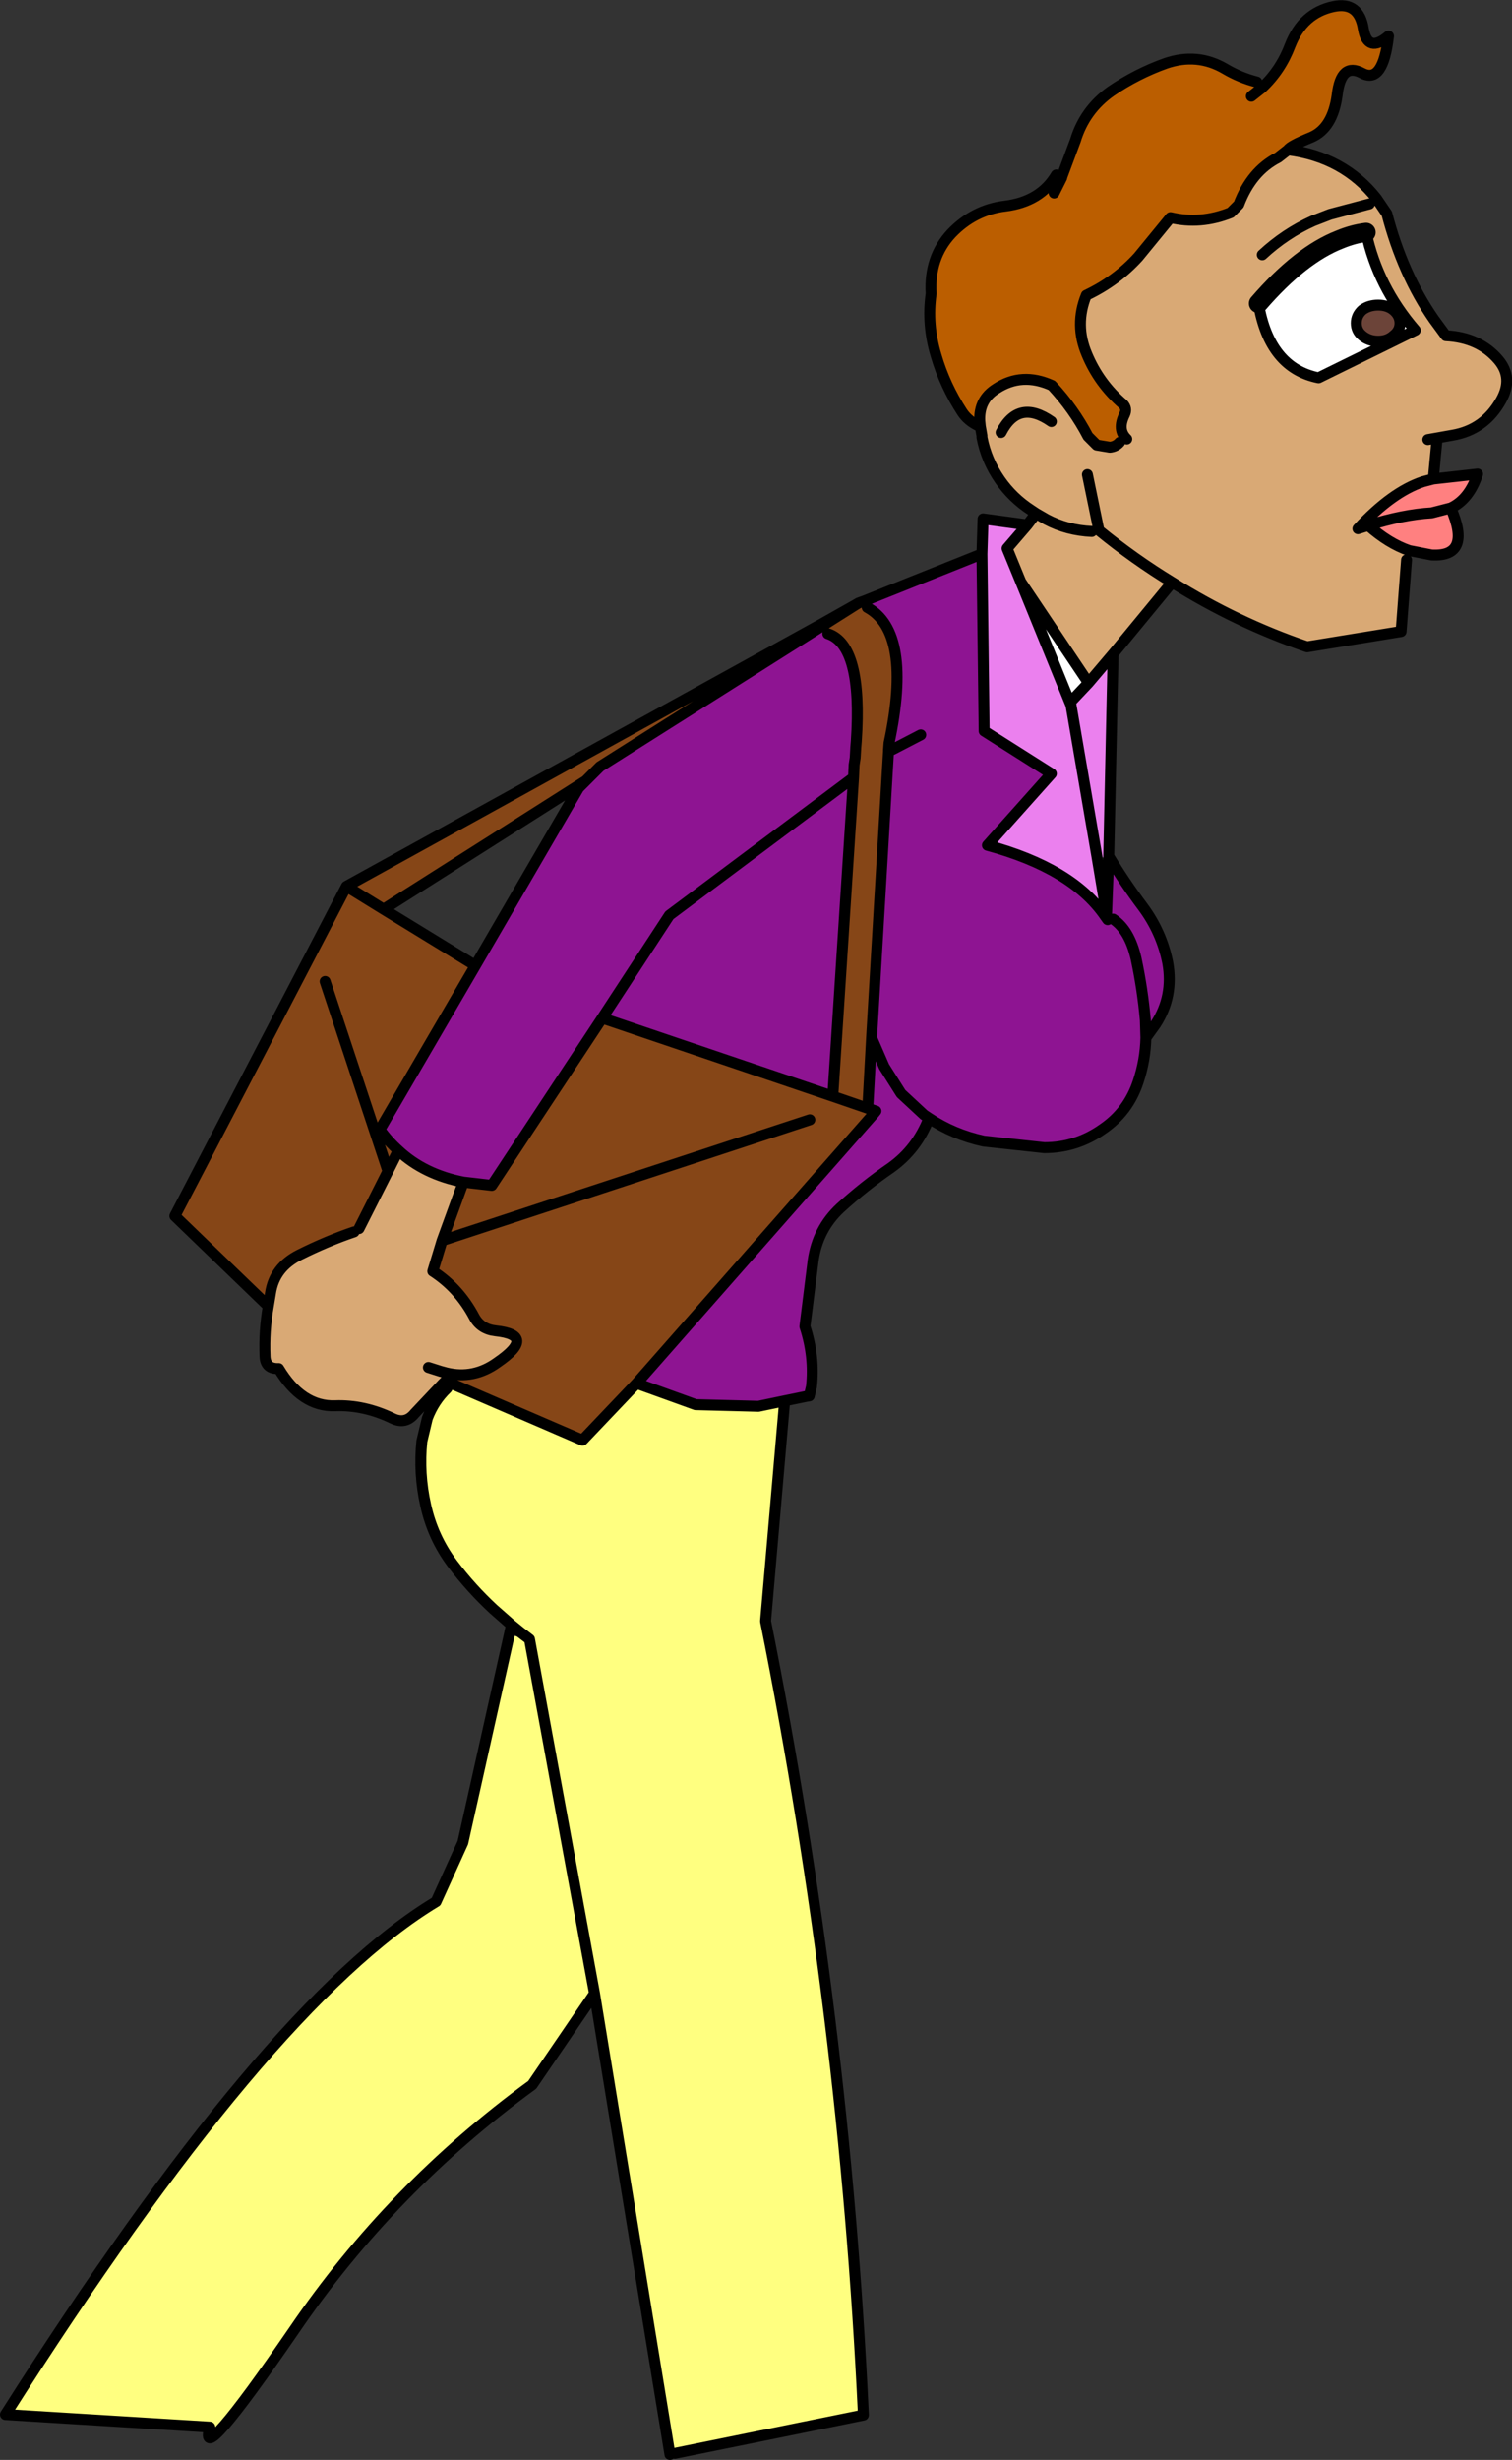
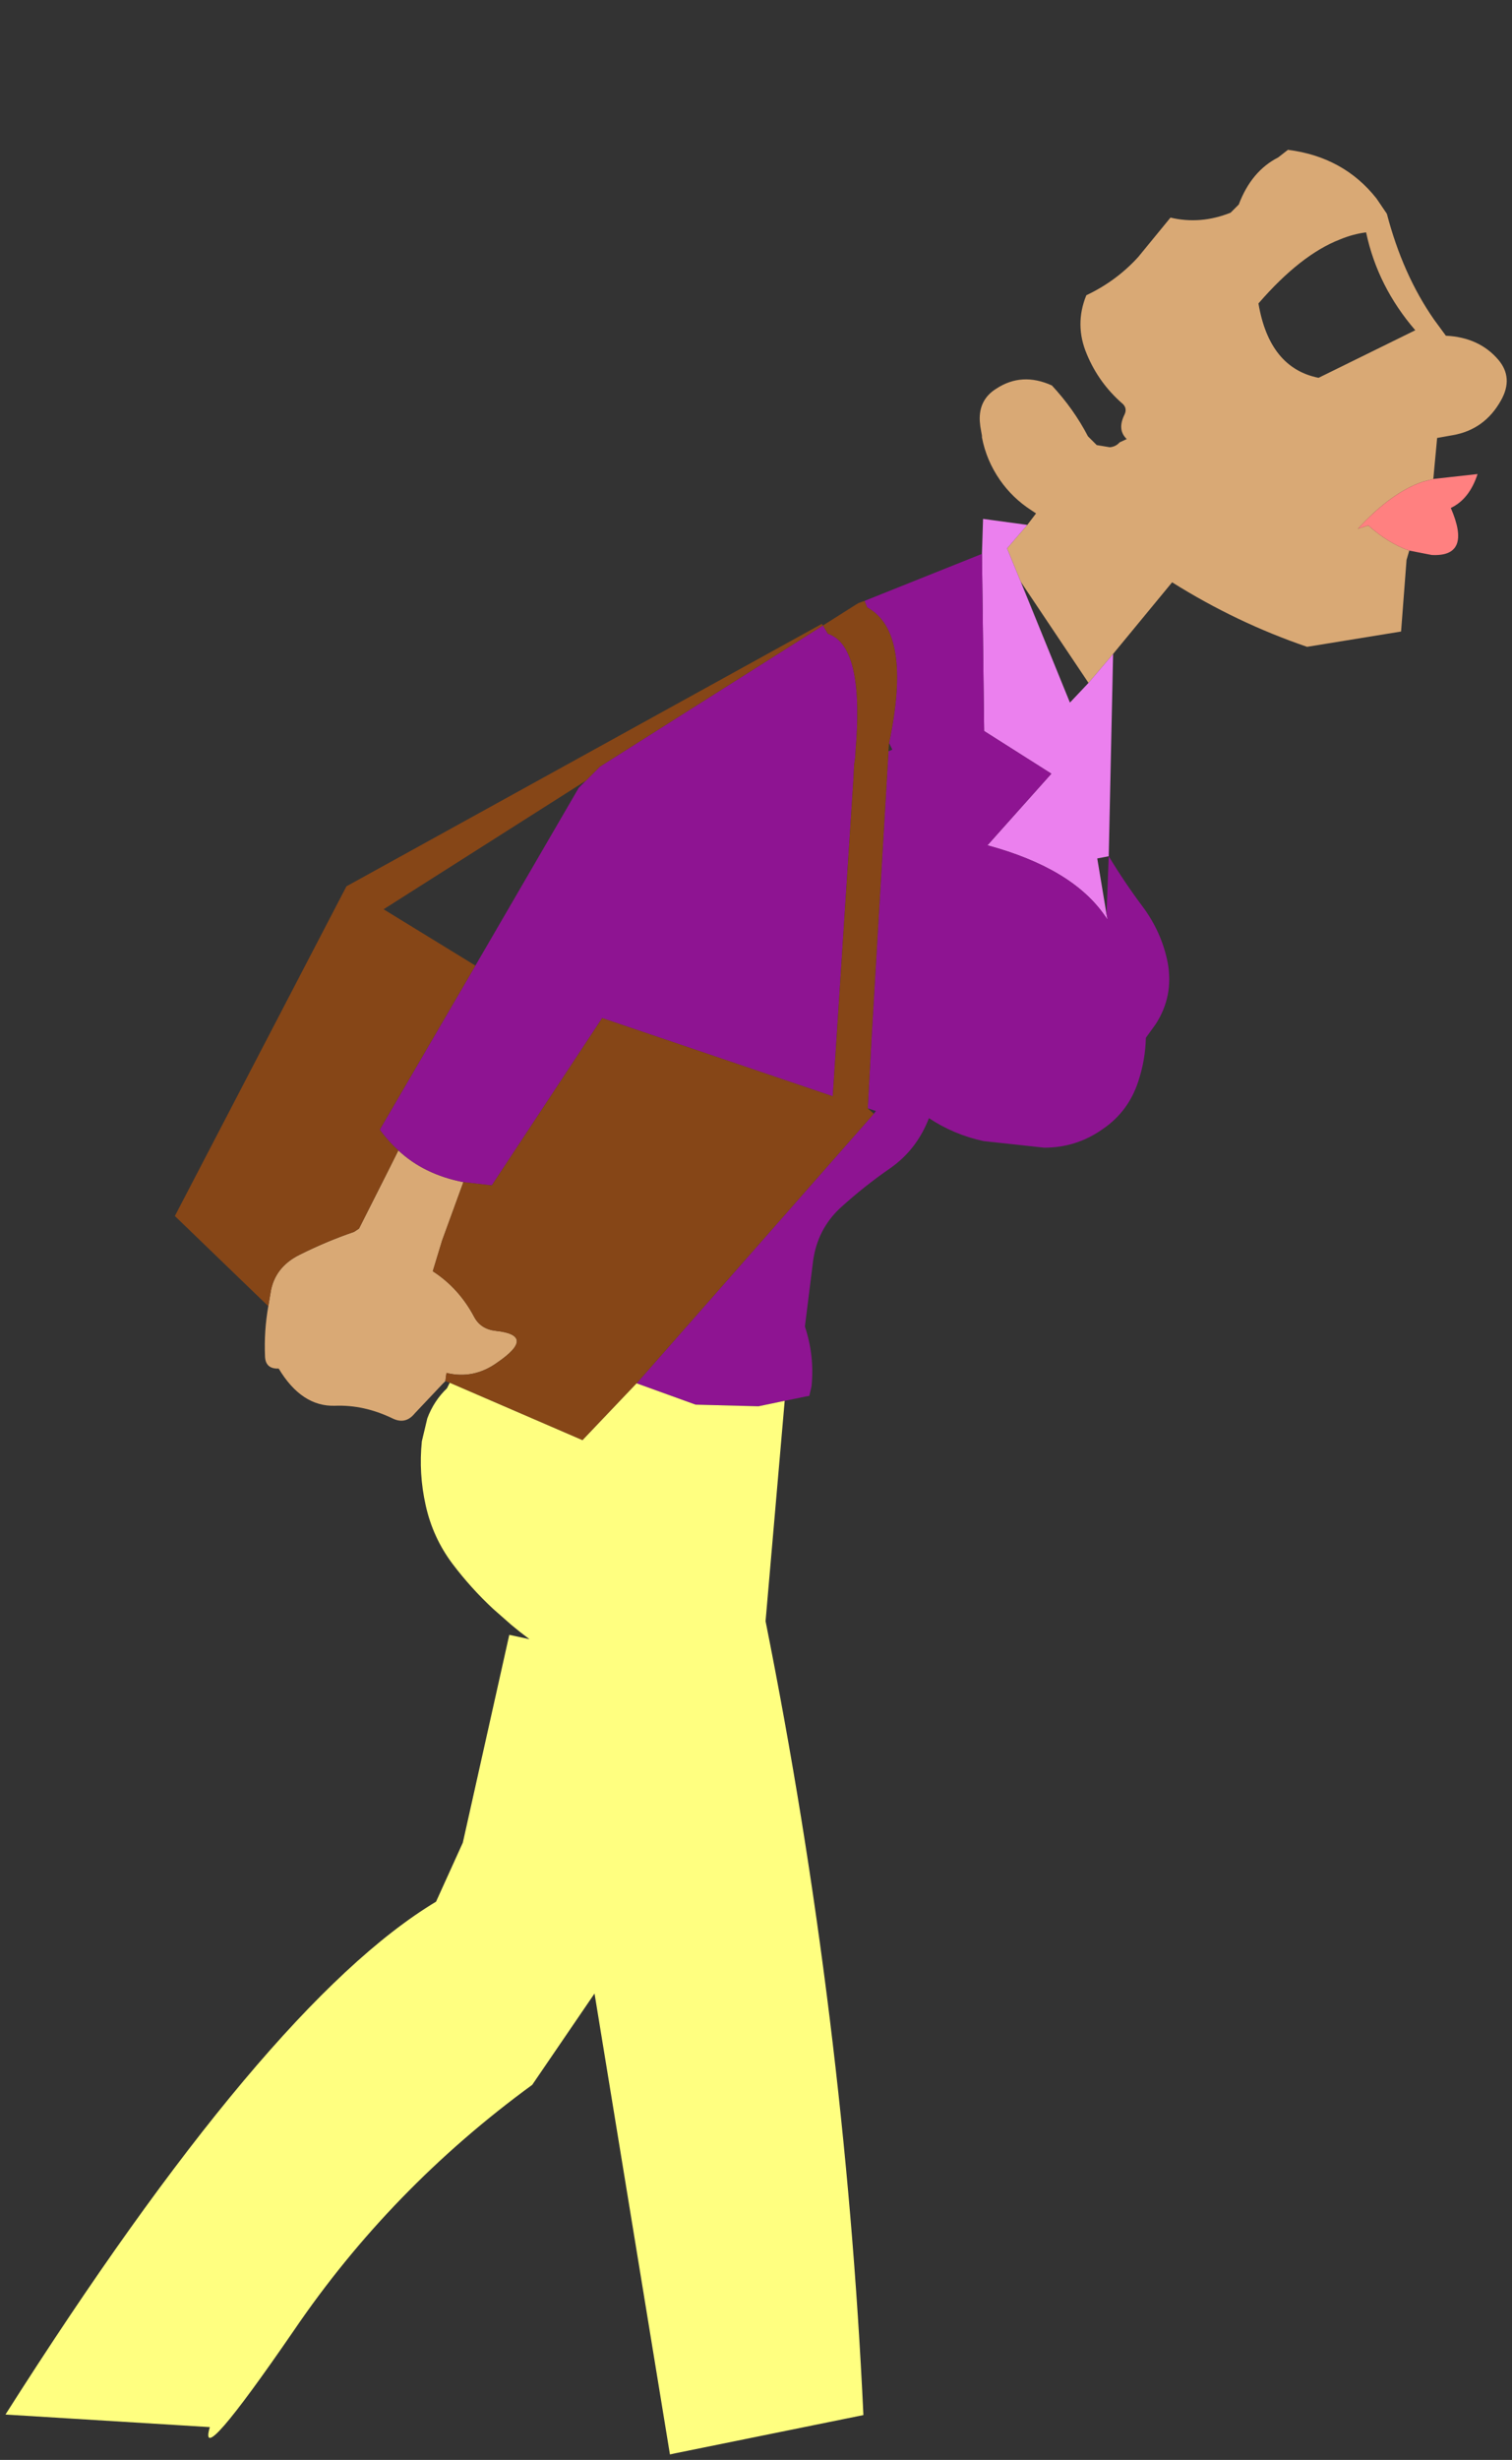
<svg xmlns="http://www.w3.org/2000/svg" height="224.95px" width="138.35px">
  <rect width="100%" height="100%" fill="#333333" stroke="none" />
  <g transform="matrix(1.0, 0.0, 0.0, 1.0, -73.45, -54.05)">
-     <path d="M188.9 62.1 L188.95 62.05 Q190.65 60.45 191.5 58.2 192.65 55.25 195.45 54.65 197.8 54.15 198.2 56.7 198.6 58.95 200.5 57.35 200.0 61.75 198.1 60.75 196.15 59.7 195.8 62.75 195.4 65.75 193.45 66.6 191.5 67.4 191.3 67.75 L190.4 68.45 Q187.95 69.7 186.8 72.75 L186.05 73.5 Q183.3 74.6 180.55 73.95 L177.6 77.55 Q175.6 79.75 172.85 81.05 171.75 83.75 172.9 86.45 174.0 89.1 176.2 91.0 176.6 91.4 176.35 91.95 175.65 93.35 176.55 94.2 L175.9 94.5 Q175.55 94.9 175.0 94.95 L173.8 94.75 173.0 93.95 Q171.7 91.45 169.7 89.3 166.95 88.05 164.6 89.6 163.0 90.6 163.1 92.55 L162.9 92.95 Q162.0 92.5 161.5 91.75 159.9 89.3 159.1 86.55 158.25 83.75 158.65 80.9 158.45 77.6 160.5 75.4 162.55 73.25 165.4 72.9 168.65 72.5 170.1 70.05 L170.6 70.25 171.85 66.9 Q172.7 64.1 175.1 62.4 177.45 60.8 180.1 59.85 183.0 58.85 185.55 60.35 186.9 61.15 188.45 61.55 L188.9 62.1 187.95 62.85 188.9 62.1 M169.9 71.7 L170.6 70.3 170.6 70.25 170.6 70.3 169.9 71.7" fill="#bb5e00" fill-rule="evenodd" stroke="none" />
    <path d="M191.3 67.75 Q196.4 68.4 199.4 72.2 L200.35 73.6 Q201.8 79.15 204.65 83.25 L205.75 84.75 Q208.8 84.9 210.55 86.95 211.95 88.6 210.8 90.65 209.3 93.35 206.35 93.85 L204.95 94.1 204.6 97.85 203.65 98.1 Q200.8 99.05 197.7 102.4 L198.65 102.1 Q200.5 103.75 202.4 104.4 L202.15 105.25 201.65 111.8 193.05 113.2 Q186.6 111.0 180.7 107.3 L175.3 113.85 173.05 116.5 166.85 107.25 165.6 104.2 167.45 102.05 168.25 101.0 167.8 100.7 Q166.1 99.6 164.95 97.95 163.7 96.15 163.3 94.05 L163.3 93.9 163.15 93.05 163.1 92.55 Q163.0 90.6 164.6 89.6 166.95 88.05 169.7 89.3 171.7 91.45 173.0 93.95 L173.8 94.75 175.0 94.95 Q175.55 94.9 175.9 94.5 L176.55 94.2 Q175.65 93.35 176.35 91.95 176.6 91.4 176.2 91.0 174.0 89.1 172.9 86.45 171.75 83.75 172.85 81.05 175.6 79.75 177.6 77.55 L180.55 73.95 Q183.3 74.6 186.05 73.5 L186.8 72.75 Q187.95 69.7 190.4 68.45 L191.3 67.75 M114.2 180.35 L113.95 180.6 111.4 183.3 Q110.55 184.35 109.35 183.75 106.75 182.5 104.1 182.6 101.05 182.7 98.95 179.2 97.75 179.25 97.7 178.1 97.6 175.75 98.0 173.5 L98.2 172.3 Q98.55 169.95 100.85 168.8 103.35 167.55 105.85 166.7 L106.3 166.4 108.95 161.15 109.9 159.25 Q112.25 161.45 115.85 162.15 L113.9 167.5 113.05 170.3 Q115.45 171.85 116.85 174.5 117.45 175.6 118.8 175.75 122.6 176.15 118.95 178.65 116.8 180.2 114.3 179.6 L114.2 180.35 M169.65 92.6 Q166.65 90.5 165.05 93.6 166.65 90.5 169.65 92.6 M198.45 75.3 Q197.25 75.45 196.05 75.95 192.45 77.35 188.6 81.8 189.6 87.7 194.1 88.6 L202.95 84.25 Q199.5 80.25 198.45 75.3 M198.75 72.7 L195.15 73.65 193.6 74.25 Q191.05 75.4 188.95 77.35 191.05 75.4 193.6 74.25 L195.15 73.65 198.75 72.7 M204.1 94.25 L204.95 94.1 204.1 94.25 M173.35 102.65 Q171.1 102.55 169.2 101.55 L168.25 101.0 169.2 101.55 Q171.1 102.55 173.35 102.65 M172.95 97.45 L174.0 102.55 Q177.25 105.2 180.7 107.3 177.25 105.2 174.0 102.55 L172.95 97.45 M112.65 179.1 L113.75 179.45 114.3 179.6 113.75 179.45 112.65 179.1" fill="#d9a975" fill-rule="evenodd" stroke="none" />
-     <path d="M188.6 81.8 Q192.45 77.35 196.05 75.95 197.25 75.45 198.45 75.3 199.5 80.25 202.95 84.25 L194.1 88.6 Q189.6 87.7 188.6 81.8 M199.55 81.95 Q198.7 81.95 198.1 82.4 197.55 82.9 197.55 83.6 197.55 84.3 198.1 84.75 198.7 85.25 199.55 85.25 200.4 85.25 200.95 84.75 201.55 84.3 201.55 83.6 201.55 82.9 200.95 82.4 200.4 81.95 199.55 81.95 M171.35 118.3 L166.85 107.25 173.05 116.5 171.35 118.3" fill="#ffffff" fill-rule="evenodd" stroke="none" />
-     <path d="M199.55 81.95 Q200.4 81.95 200.95 82.4 201.55 82.9 201.55 83.6 201.55 84.3 200.95 84.75 200.4 85.25 199.55 85.25 198.7 85.25 198.1 84.75 197.55 84.3 197.55 83.6 197.55 82.9 198.1 82.4 198.7 81.95 199.55 81.95" fill="#6c4439" fill-rule="evenodd" stroke="none" />
    <path d="M204.6 97.85 L208.65 97.4 Q207.9 99.7 206.2 100.5 208.15 105.0 204.45 104.8 L202.4 104.4 Q200.5 103.75 198.65 102.1 L197.7 102.4 Q200.8 99.05 203.65 98.1 L204.6 97.85 M206.2 100.5 L204.45 100.95 Q201.85 101.1 198.65 102.1 201.85 101.1 204.45 100.95 L206.2 100.5" fill="#ff8080" fill-rule="evenodd" stroke="none" />
    <path d="M175.3 113.85 L174.9 132.35 173.85 132.55 171.45 118.55 171.35 118.3 171.45 118.55 173.85 132.55 174.7 137.65 174.8 138.15 174.55 137.8 Q171.55 133.45 163.8 131.35 L169.65 124.8 163.5 120.9 163.3 104.7 163.4 101.5 167.45 102.05 165.6 104.2 166.85 107.25 171.35 118.3 173.05 116.5 175.3 113.85" fill="#eb80ee" fill-rule="evenodd" stroke="none" />
    <path d="M174.9 132.35 Q176.35 134.75 178.0 136.95 179.75 139.3 180.3 142.1 180.85 145.15 179.2 147.7 L178.3 148.95 Q178.25 151.0 177.6 152.95 176.7 155.7 174.35 157.3 171.95 159.0 169.0 159.0 L163.45 158.4 Q160.7 157.8 158.45 156.3 157.35 159.15 154.95 160.85 152.55 162.5 150.35 164.5 148.25 166.45 147.85 169.35 L147.1 175.35 Q148.0 178.1 147.7 180.85 L147.5 181.7 147.2 181.75 145.25 182.15 142.85 182.65 137.1 182.5 131.7 180.55 153.4 155.9 153.6 155.65 152.85 155.4 153.2 148.95 154.75 122.75 155.1 122.6 154.8 122.0 Q156.95 111.85 152.8 109.6 L152.55 109.0 163.3 104.7 163.5 120.9 169.65 124.8 163.8 131.35 Q171.55 133.45 174.55 137.8 L174.8 138.15 174.7 137.65 174.9 132.35 M158.45 156.3 L158.0 156.0 155.9 154.05 154.35 151.6 153.2 148.95 154.35 151.6 155.9 154.05 158.0 156.0 158.45 156.3 M175.3 138.1 Q176.8 139.1 177.4 141.7 178.0 144.5 178.25 147.35 L178.3 148.95 178.25 147.35 Q178.0 144.5 177.4 141.7 176.8 139.1 175.3 138.1 M157.7 121.25 L155.1 122.6 157.7 121.25 M149.2 112.0 Q152.4 113.05 151.8 121.85 L151.75 122.45 151.75 122.5 151.7 123.35 151.6 124.0 151.55 125.15 134.7 137.75 128.55 147.15 134.7 137.75 151.55 125.15 149.65 154.3 128.55 147.15 118.45 162.45 115.85 162.15 Q112.25 161.45 109.9 159.25 108.95 158.4 108.2 157.35 L116.95 142.35 126.4 126.1 127.05 125.45 128.35 124.15 148.75 111.25 149.2 112.0" fill="#8e1492" fill-rule="evenodd" stroke="none" />
    <path d="M114.6 180.5 L114.2 180.35 114.3 179.6 Q116.8 180.2 118.95 178.65 122.6 176.15 118.8 175.75 117.45 175.6 116.85 174.5 115.45 171.85 113.05 170.3 L113.9 167.5 147.55 156.45 113.9 167.5 115.85 162.15 118.45 162.45 128.55 147.15 149.65 154.3 151.55 125.15 151.6 124.0 151.7 123.35 151.75 122.5 151.75 122.45 151.8 121.85 Q152.4 113.05 149.2 112.0 L148.75 111.25 128.35 124.15 127.05 125.45 108.55 137.2 116.95 142.35 108.2 157.35 Q108.95 158.4 109.9 159.25 L108.95 161.15 106.3 166.4 105.85 166.7 Q103.35 167.55 100.85 168.8 98.55 169.95 98.2 172.3 L98.0 173.5 89.45 165.25 105.15 135.1 148.65 111.1 148.75 111.25 151.75 109.35 152.0 109.2 152.55 109.0 152.8 109.6 Q156.95 111.85 154.8 122.0 L154.75 122.65 154.75 122.75 153.2 148.95 152.85 155.4 149.65 154.3 152.85 155.4 153.4 155.9 131.7 180.55 126.75 185.75 114.6 180.5 M105.15 135.1 L108.55 137.2 105.15 135.1 M103.2 143.8 L108.95 161.15 103.2 143.8" fill="#864617" fill-rule="evenodd" stroke="none" />
    <path d="M145.25 182.15 L143.5 202.3 Q150.75 238.55 152.45 274.85 L152.45 274.9 135.2 278.4 134.75 278.5 127.85 236.35 122.15 244.7 Q109.2 254.15 100.35 267.15 91.45 280.1 92.65 276.0 L73.95 274.85 Q97.8 237.3 113.35 227.95 L115.8 222.55 120.05 203.55 121.9 203.95 121.05 203.3 120.25 202.65 118.6 201.2 Q116.55 199.3 114.85 197.05 113.05 194.65 112.4 191.7 111.75 188.8 112.05 185.85 L112.55 183.75 Q113.15 182.15 114.35 181.0 L114.6 180.5 126.75 185.75 131.7 180.55 137.1 182.5 142.85 182.65 145.25 182.15 M127.85 236.35 L121.9 203.95 127.85 236.35" fill="#ffff80" fill-rule="evenodd" stroke="none" />
-     <path d="M188.9 62.1 L188.95 62.05 Q190.65 60.45 191.5 58.2 192.65 55.25 195.45 54.65 197.8 54.15 198.2 56.7 198.6 58.95 200.5 57.35 200.0 61.75 198.1 60.75 196.15 59.7 195.8 62.75 195.4 65.75 193.45 66.6 191.5 67.4 191.3 67.75 196.4 68.4 199.4 72.2 L200.35 73.6 Q201.8 79.15 204.65 83.25 L205.75 84.75 Q208.8 84.9 210.55 86.95 211.95 88.6 210.8 90.65 209.3 93.35 206.35 93.85 L204.95 94.1 204.6 97.85 208.65 97.4 Q207.9 99.7 206.2 100.5 208.15 105.0 204.45 104.8 L202.4 104.4 Q200.5 103.75 198.65 102.1 L197.7 102.4 Q200.8 99.05 203.65 98.1 L204.6 97.85 M202.15 105.25 L201.65 111.8 193.05 113.2 Q186.6 111.0 180.7 107.3 L175.3 113.85 174.9 132.35 Q176.35 134.75 178.0 136.95 179.75 139.3 180.3 142.1 180.85 145.15 179.2 147.7 L178.3 148.95 Q178.25 151.0 177.6 152.95 176.7 155.7 174.35 157.3 171.95 159.0 169.0 159.0 L163.45 158.4 Q160.7 157.8 158.45 156.3 157.35 159.15 154.95 160.85 152.55 162.5 150.35 164.5 148.25 166.45 147.85 169.35 L147.1 175.35 Q148.0 178.1 147.7 180.85 L147.5 181.7 147.2 181.75 145.25 182.15 143.5 202.3 Q150.75 238.55 152.45 274.85 L152.45 274.9 135.2 278.4 M134.75 278.5 L127.85 236.35 122.15 244.7 Q109.2 254.15 100.35 267.15 91.45 280.1 92.65 276.0 L73.95 274.85 Q97.8 237.3 113.35 227.95 L115.8 222.55 120.05 203.55 120.25 202.65 118.6 201.2 Q116.55 199.3 114.85 197.05 113.05 194.65 112.4 191.7 111.75 188.8 112.05 185.85 L112.55 183.75 Q113.15 182.15 114.35 181.0 M114.6 180.5 L114.2 180.35 113.95 180.6 111.4 183.3 Q110.55 184.35 109.35 183.75 106.75 182.5 104.1 182.6 101.05 182.7 98.95 179.2 97.75 179.25 97.7 178.1 97.6 175.75 98.0 173.5 L89.45 165.25 105.15 135.1 148.65 111.1 151.75 109.35 152.0 109.2 152.55 109.0 163.3 104.7 163.4 101.5 167.45 102.05 168.25 101.0 167.8 100.7 Q166.1 99.6 164.95 97.95 163.7 96.15 163.3 94.05 L163.3 93.9 163.15 93.05 162.9 92.95 Q162.0 92.5 161.5 91.75 159.9 89.3 159.1 86.55 158.25 83.75 158.65 80.9 158.45 77.6 160.5 75.4 162.55 73.25 165.4 72.9 168.65 72.5 170.1 70.05 M170.6 70.25 L171.85 66.9 Q172.7 64.1 175.1 62.4 177.45 60.8 180.1 59.85 183.0 58.85 185.55 60.35 186.9 61.15 188.45 61.55 M188.9 62.1 L187.95 62.85 M191.3 67.75 L190.4 68.45 Q187.95 69.7 186.8 72.75 L186.05 73.5 Q183.3 74.6 180.55 73.95 L177.6 77.55 Q175.6 79.75 172.85 81.05 171.75 83.75 172.9 86.45 174.0 89.1 176.2 91.0 176.6 91.4 176.35 91.95 175.65 93.35 176.55 94.2 M175.9 94.5 Q175.55 94.9 175.0 94.95 L173.8 94.75 173.0 93.95 Q171.7 91.45 169.7 89.3 166.95 88.05 164.6 89.6 163.0 90.6 163.1 92.55 L163.15 93.05 M170.6 70.25 L170.6 70.3 169.9 71.7 M165.05 93.6 Q166.65 90.5 169.65 92.6 M198.45 75.3 Q199.5 80.25 202.95 84.25 L194.1 88.6 Q189.6 87.7 188.6 81.8 M188.95 77.35 Q191.05 75.4 193.6 74.25 L195.15 73.65 198.75 72.7 M199.55 81.95 Q200.4 81.95 200.95 82.4 201.55 82.9 201.55 83.6 201.55 84.3 200.95 84.75 200.4 85.25 199.55 85.25 198.7 85.25 198.1 84.75 197.55 84.3 197.55 83.6 197.55 82.9 198.1 82.4 198.7 81.95 199.55 81.95 M204.95 94.1 L204.1 94.25 M198.65 102.1 Q201.85 101.1 204.45 100.95 L206.2 100.5 M180.7 107.3 Q177.25 105.2 174.0 102.55 L172.95 97.45 M168.25 101.0 L169.2 101.55 Q171.1 102.55 173.35 102.65 M173.05 116.5 L175.3 113.85 M173.85 132.55 L171.45 118.55 171.35 118.3 166.85 107.25 165.6 104.2 167.45 102.05 M171.35 118.3 L173.05 116.5 166.85 107.25 M163.3 104.7 L163.5 120.9 169.65 124.8 163.8 131.35 Q171.55 133.45 174.55 137.8 L174.8 138.15 174.7 137.65 173.85 132.55 M174.9 132.35 L174.7 137.65 M178.3 148.95 L178.25 147.35 Q178.0 144.5 177.4 141.7 176.8 139.1 175.3 138.1 M153.2 148.95 L154.35 151.6 155.9 154.05 158.0 156.0 158.45 156.3 M148.75 111.25 L151.75 109.35 M152.8 109.6 Q156.95 111.85 154.8 122.0 L154.75 122.65 154.75 122.75 155.1 122.6 157.7 121.25 M151.55 125.15 L151.6 124.0 151.7 123.35 151.75 122.5 151.75 122.45 151.8 121.85 Q152.4 113.05 149.2 112.0 M148.75 111.25 L128.35 124.15 127.05 125.45 126.4 126.1 116.95 142.35 108.2 157.35 Q108.95 158.4 109.9 159.25 112.25 161.45 115.85 162.15 L118.45 162.45 128.55 147.15 134.7 137.75 151.55 125.15 149.65 154.3 152.85 155.4 153.2 148.95 154.75 122.75 M108.55 137.2 L105.15 135.1 M113.9 167.5 L113.05 170.3 Q115.45 171.85 116.85 174.5 117.45 175.6 118.8 175.75 122.6 176.15 118.95 178.65 116.8 180.2 114.3 179.6 L113.75 179.45 112.65 179.1 M105.85 166.7 Q103.35 167.55 100.85 168.8 98.55 169.95 98.2 172.3 L98.0 173.5 M109.9 159.25 L108.95 161.15 106.3 166.4 M153.4 155.9 L153.6 155.65 152.85 155.4 M153.4 155.9 L131.7 180.55 137.1 182.5 142.85 182.65 145.25 182.15 M114.6 180.5 L126.75 185.75 131.7 180.55 M108.95 161.15 L103.2 143.8 M113.9 167.5 L147.55 156.45 M115.85 162.15 L113.9 167.5 M128.55 147.15 L149.65 154.3 M127.05 125.45 L108.55 137.2 116.95 142.35 M121.9 203.95 L121.05 203.3 120.25 202.65 M121.9 203.95 L127.85 236.35" fill="none" stroke="#000000" stroke-linecap="round" stroke-linejoin="round" stroke-width="1.0" />
-     <path d="M188.6 81.8 Q192.45 77.35 196.05 75.95 197.25 75.45 198.45 75.3" fill="none" stroke="#000000" stroke-linecap="round" stroke-linejoin="round" stroke-width="1.75" />
  </g>
</svg>